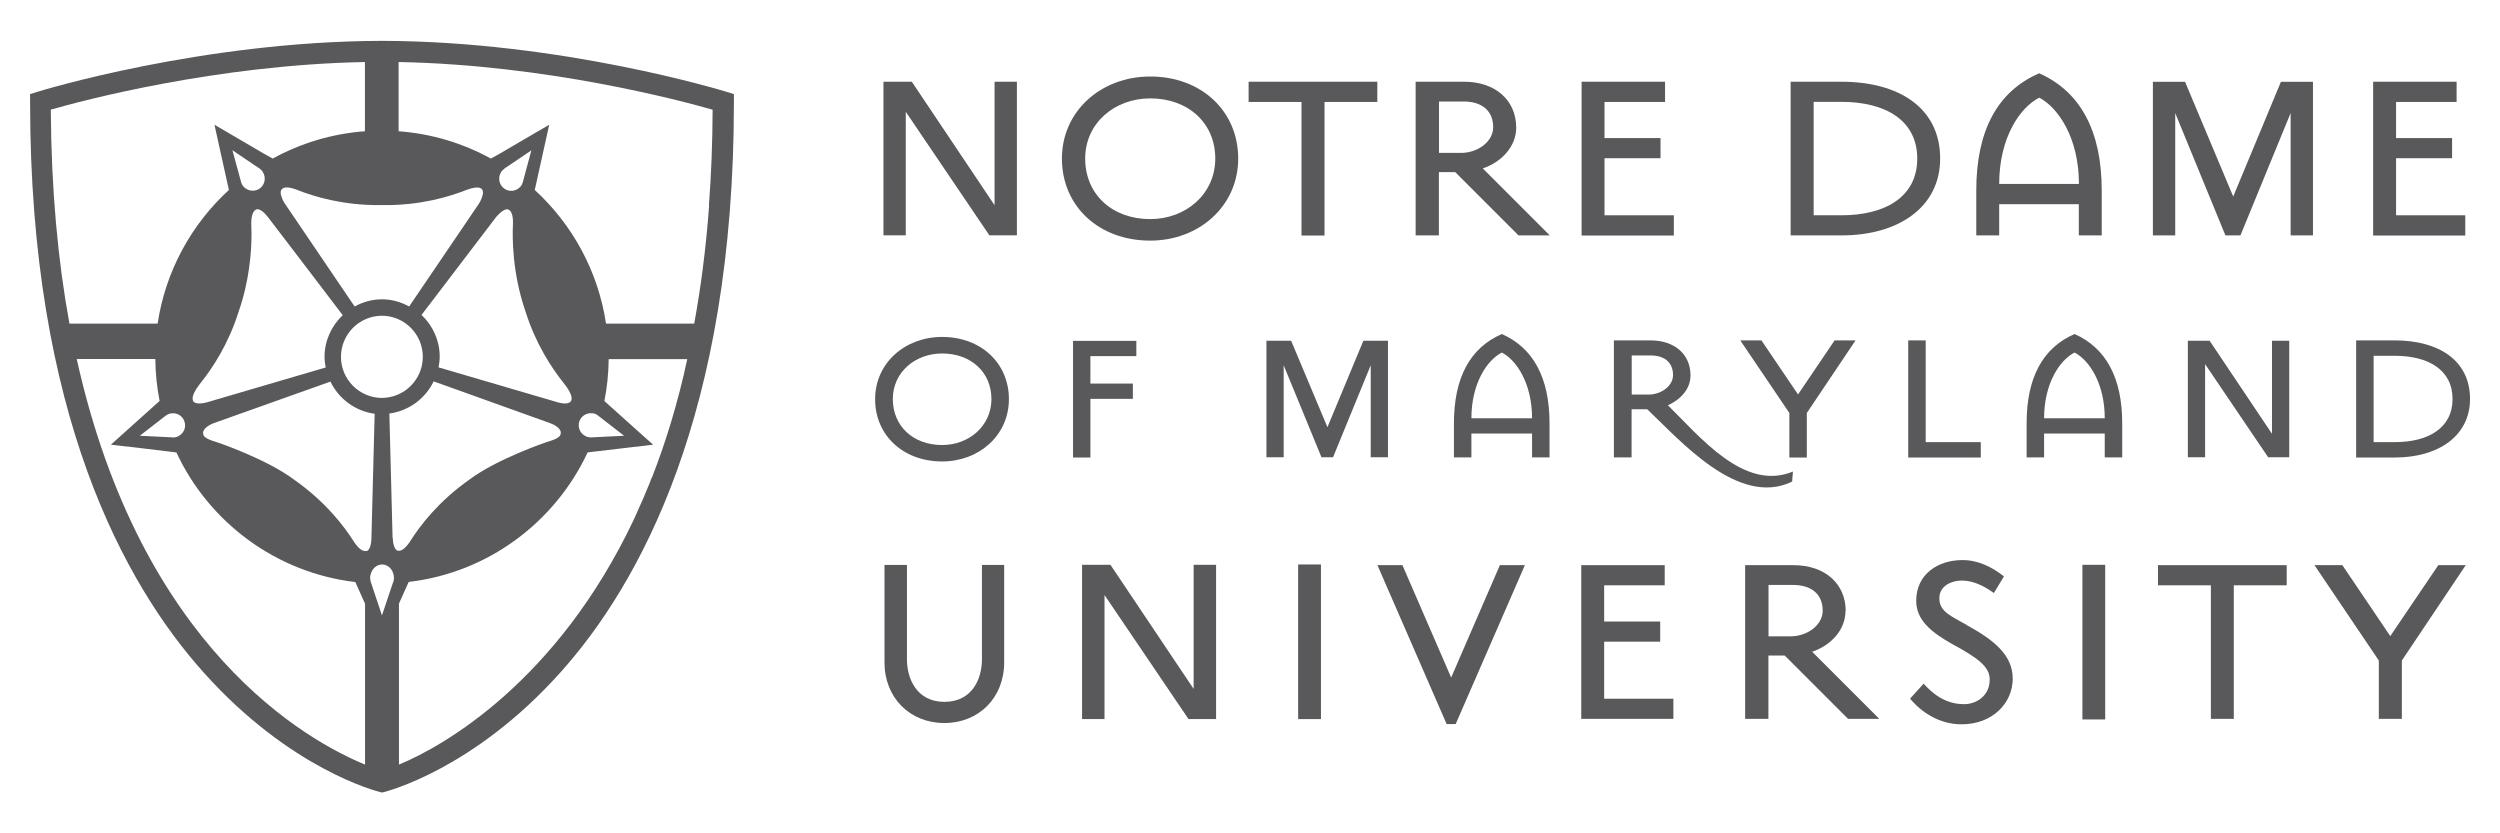
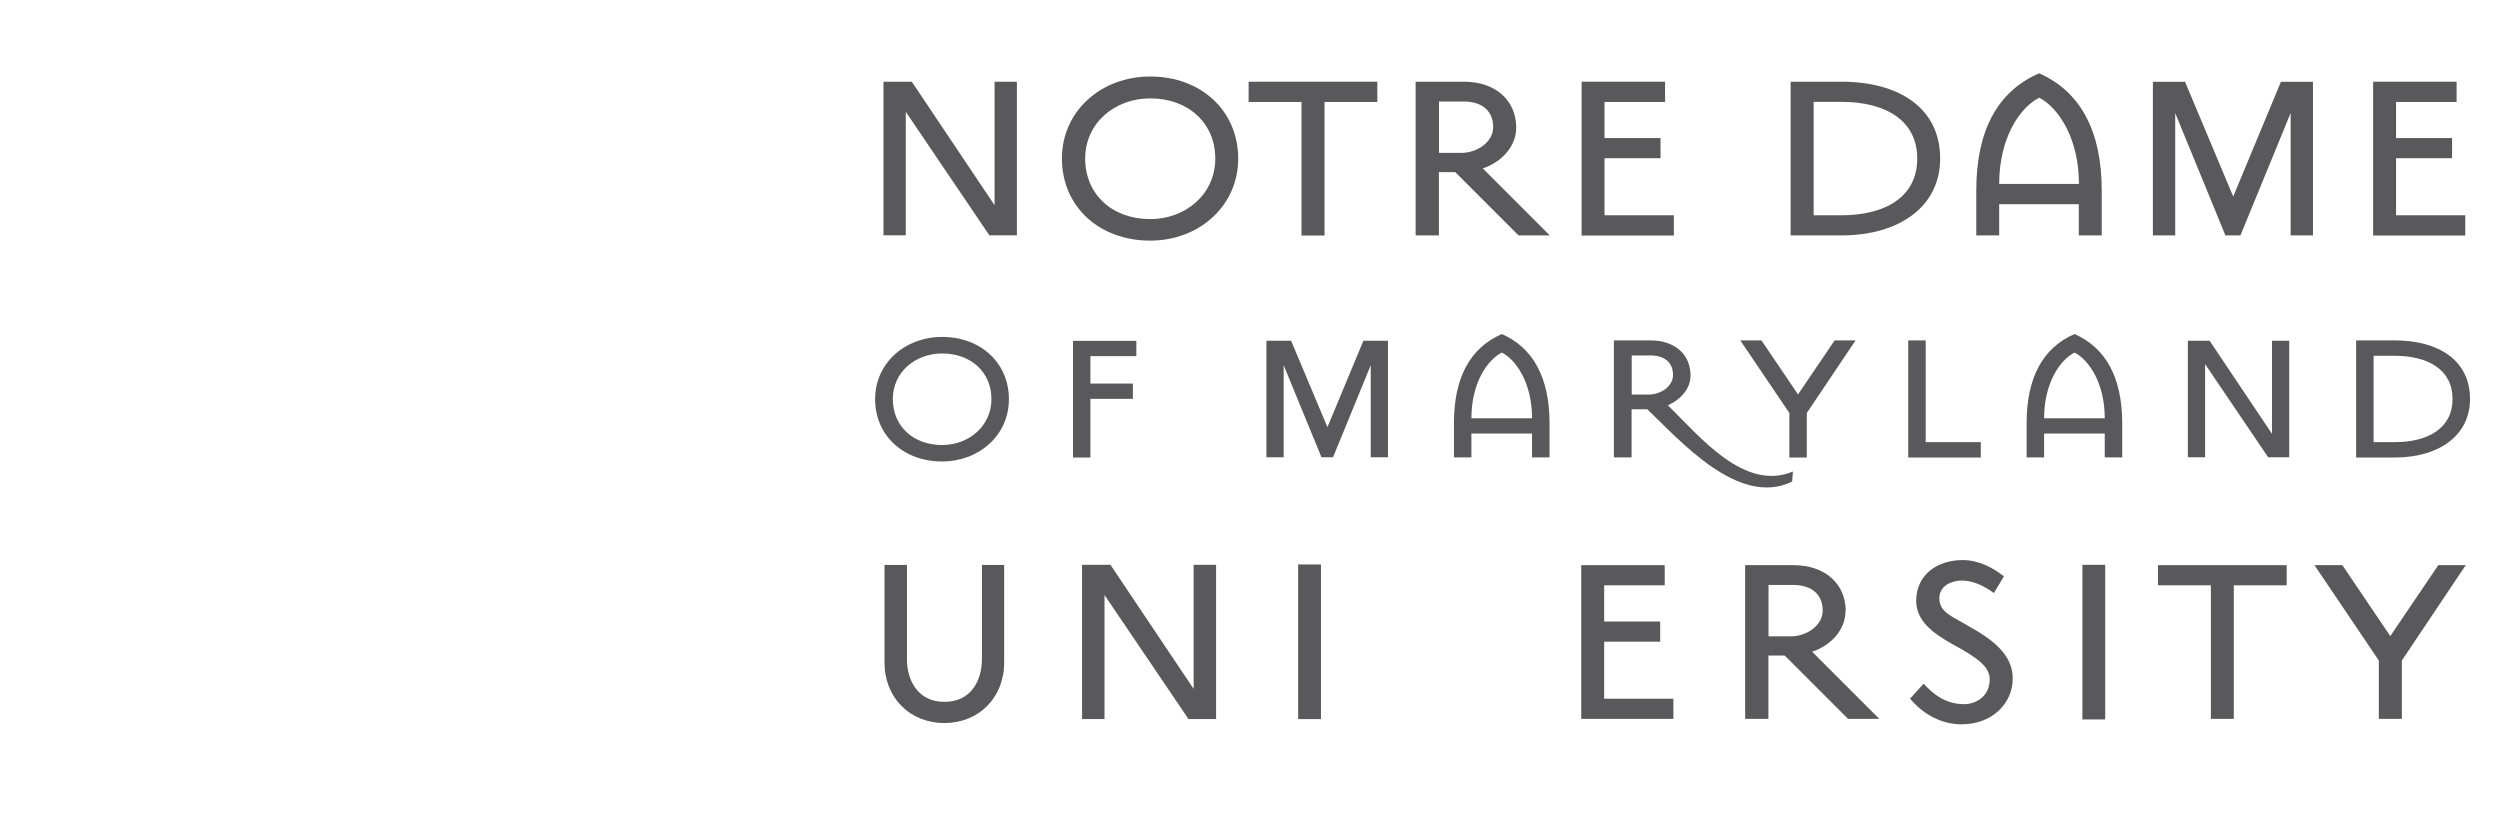
<svg xmlns="http://www.w3.org/2000/svg" version="1.1" viewBox="0 0 216 72">
  <defs>
    <style>
      .cls-1 {
        fill: #59595b;
      }
    </style>
  </defs>
  <g>
    <g id="Layer_1">
      <g>
        <path class="cls-1" d="M84.91,48.81h-.07v8.15c0,1.7-.85,3.68-3.24,3.68s-3.24-1.99-3.24-3.68v-8.15h-1.94v8.43c0,3.03,2.18,5.23,5.17,5.23s5.17-2.2,5.17-5.23v-8.43h-1.86Z" />
        <polygon class="cls-1" points="103.2 48.8 103.13 48.8 103.13 48.88 103.13 59.52 95.97 48.84 95.95 48.8 95.91 48.8 93.57 48.8 93.49 48.8 93.49 48.88 93.49 62.05 93.49 62.13 93.57 62.13 95.35 62.13 95.43 62.13 95.43 62.05 95.43 51.41 102.66 62.09 102.68 62.13 102.72 62.13 104.99 62.13 105.07 62.13 105.07 62.05 105.07 48.88 105.07 48.8 104.99 48.8 103.2 48.8" />
        <polygon class="cls-1" points="112.25 48.77 112.16 48.77 112.16 48.86 112.16 62.04 112.16 62.13 112.25 62.13 114.04 62.13 114.13 62.13 114.13 62.04 114.13 48.86 114.13 48.77 114.04 48.77 112.25 48.77" />
-         <polygon class="cls-1" points="125.38 58.54 121.17 48.83 119.01 48.83 124.99 62.56 125.77 62.56 131.75 48.83 129.59 48.83 125.38 58.54" />
        <polygon class="cls-1" points="138.6 55.44 143.44 55.44 143.44 53.7 138.6 53.7 138.6 50.57 143.83 50.57 143.83 48.83 136.62 48.83 136.62 62.11 144.58 62.11 144.58 60.37 138.6 60.37 138.6 55.44" />
        <path class="cls-1" d="M159.47,52.8c0-2.37-1.8-3.97-4.51-3.97h-4.18v13.28h2.01v-5.47h1.41l5.47,5.47h2.7l-5.8-5.8c1.62-.54,2.88-1.89,2.88-3.52M152.8,54.99v-4.45h2.13c1.59,0,2.55.81,2.55,2.22,0,1.26-1.35,2.22-2.77,2.22h-1.92Z" />
        <path class="cls-1" d="M169.93,54c-1.35-.78-2.37-1.14-2.37-2.31,0-1.11,1.11-1.53,1.92-1.53.96,0,1.89.42,2.79,1.08l.87-1.44c-.99-.78-2.19-1.41-3.58-1.41-2.1,0-4,1.2-4,3.52,0,1.71,1.38,2.76,3.1,3.73,2.34,1.26,3.25,2.01,3.25,3.07,0,1.41-1.14,2.13-2.22,2.13-1.74,0-2.82-1.05-3.49-1.77l-1.17,1.29c.99,1.2,2.55,2.22,4.45,2.22,2.7,0,4.42-1.86,4.42-3.94s-1.68-3.37-3.97-4.63" />
        <polygon class="cls-1" points="180.01 48.8 179.92 48.8 179.92 48.89 179.92 62.07 179.92 62.16 180.01 62.16 181.8 62.16 181.89 62.16 181.89 62.07 181.89 48.89 181.89 48.8 181.8 48.8 180.01 48.8" />
        <polygon class="cls-1" points="186.45 50.57 191.02 50.57 191.02 62.11 193 62.11 193 50.57 197.57 50.57 197.57 48.83 186.45 48.83 186.45 50.57" />
        <polygon class="cls-1" points="210.67 48.83 206.52 54.96 202.38 48.83 199.97 48.83 205.53 57.07 205.53 62.11 207.52 62.11 207.52 57.07 213.04 48.83 210.67 48.83" />
        <path class="cls-1" d="M81.4,29.11c-3.21,0-5.79,2.26-5.79,5.38s2.42,5.38,5.79,5.38c3.19,0,5.77-2.26,5.77-5.38s-2.42-5.38-5.77-5.38M81.4,38.45c-2.51,0-4.26-1.64-4.26-3.97s1.94-3.94,4.26-3.94c2.49,0,4.26,1.62,4.26,3.94s-1.94,3.97-4.26,3.97" />
        <polygon class="cls-1" points="92.71 39.53 94.21 39.53 94.21 34.46 97.88 34.46 97.88 33.14 94.21 33.14 94.21 30.77 98.18 30.77 98.18 29.45 92.71 29.45 92.71 39.53" />
        <polygon class="cls-1" points="117.84 29.44 117.8 29.44 117.78 29.48 114.69 36.91 111.57 29.48 111.55 29.44 111.5 29.44 109.49 29.44 109.42 29.44 109.42 29.51 109.42 39.44 109.42 39.51 109.49 39.51 110.84 39.51 110.91 39.51 110.91 39.44 110.91 31.56 114.16 39.47 114.17 39.51 114.22 39.51 115.12 39.51 115.17 39.51 115.19 39.47 118.43 31.56 118.43 39.44 118.43 39.51 118.5 39.51 119.85 39.51 119.92 39.51 119.92 39.44 119.92 29.51 119.92 29.44 119.85 29.44 117.84 29.44" />
        <path class="cls-1" d="M129.76,28.86c-2.75,1.19-4.14,3.78-4.14,7.71v2.95h1.51v-2.06h5.24v2.06h1.51v-2.95c0-3.94-1.42-6.52-4.12-7.71M127.13,36.14c0-3.04,1.37-5.04,2.63-5.68,1.24.64,2.61,2.63,2.61,5.68h-5.24Z" />
        <path class="cls-1" d="M144.11,35.02c1.14-.53,1.95-1.44,1.95-2.59,0-1.81-1.37-3.02-3.44-3.02h-3.18v10.11h1.53v-4.16h1.35c2.79,2.63,7.87,8.51,12.52,6.25l.07-.87c-4.21,1.76-8.06-3.04-10.8-5.72M140.98,34.1v-3.39h1.63c1.21,0,1.94.62,1.94,1.69,0,.96-1.03,1.69-2.11,1.69h-1.46Z" />
        <polygon class="cls-1" points="155.35 34.08 152.19 29.41 150.36 29.41 154.6 35.68 154.6 39.53 156.11 39.53 156.11 35.68 160.32 29.41 158.51 29.41 155.35 34.08" />
        <polygon class="cls-1" points="166.38 29.41 164.87 29.41 164.87 39.53 171.14 39.53 171.14 38.2 166.38 38.2 166.38 29.41" />
        <path class="cls-1" d="M179.24,28.86c-2.75,1.19-4.14,3.78-4.14,7.71v2.95h1.51v-2.06h5.24v2.06h1.51v-2.95c0-3.94-1.42-6.52-4.12-7.71M176.61,36.14c0-3.04,1.37-5.04,2.63-5.68,1.24.64,2.61,2.63,2.61,5.68h-5.24Z" />
        <polygon class="cls-1" points="196.37 29.44 196.3 29.44 196.3 29.51 196.3 37.48 190.93 29.47 190.91 29.44 190.87 29.44 189.1 29.44 189.03 29.44 189.03 29.51 189.03 39.44 189.03 39.51 189.1 39.51 190.45 39.51 190.52 39.51 190.52 39.44 190.52 31.46 195.95 39.48 195.97 39.51 196 39.51 197.72 39.51 197.79 39.51 197.79 39.44 197.79 29.51 197.79 29.44 197.72 29.44 196.37 29.44" />
        <path class="cls-1" d="M206.91,29.41h-3.34v10.12h3.34c3.78,0,6.5-1.88,6.5-5.06,0-3.34-2.72-5.06-6.5-5.06M206.91,38.2h-1.83v-7.46h1.83c2.88,0,4.99,1.21,4.99,3.73s-2.11,3.73-4.99,3.73" />
        <polygon class="cls-1" points="87.78 7.06 86.01 7.06 85.93 7.06 85.93 7.13 85.93 17.73 78.8 7.09 78.78 7.06 78.74 7.06 76.4 7.06 76.33 7.06 76.33 7.13 76.33 20.26 76.33 20.33 76.4 20.33 78.18 20.33 78.26 20.33 78.26 20.26 78.26 9.66 85.46 20.3 85.48 20.33 85.52 20.33 87.78 20.33 87.86 20.33 87.86 20.26 87.86 7.13 87.86 7.06 87.78 7.06" />
        <path class="cls-1" d="M99.38,6.61c-4.24,0-7.63,2.98-7.63,7.09s3.18,7.09,7.63,7.09c4.21,0,7.6-2.98,7.6-7.09s-3.19-7.09-7.6-7.09M99.38,18.93c-3.31,0-5.62-2.16-5.62-5.23s2.55-5.2,5.62-5.2c3.28,0,5.62,2.13,5.62,5.2s-2.55,5.23-5.62,5.23" />
        <polygon class="cls-1" points="107.88 7.06 107.88 8.81 112.45 8.81 112.45 20.35 114.44 20.35 114.44 8.81 119 8.81 119 7.06 107.88 7.06" />
        <path class="cls-1" d="M128.11,14.55c1.62-.54,2.89-1.89,2.89-3.52,0-2.37-1.8-3.97-4.51-3.97h-4.18v13.28h2.01v-5.47h1.41l5.47,5.47h2.7l-5.8-5.8ZM124.33,13.22v-4.45h2.13c1.59,0,2.55.81,2.55,2.22,0,1.26-1.35,2.22-2.77,2.22h-1.92Z" />
        <polygon class="cls-1" points="138.63 18.6 138.63 13.67 143.47 13.67 143.47 11.93 138.63 11.93 138.63 8.81 143.86 8.81 143.86 7.06 136.65 7.06 136.65 20.35 144.62 20.35 144.62 18.6 138.63 18.6" />
        <path class="cls-1" d="M159.1,7.06h-4.39v13.28h4.39c4.96,0,8.53-2.46,8.53-6.64,0-4.39-3.58-6.64-8.53-6.64M159.1,18.6h-2.4v-9.8h2.4c3.79,0,6.55,1.59,6.55,4.9s-2.76,4.9-6.55,4.9" />
        <path class="cls-1" d="M176.19,6.33c-3.61,1.56-5.44,4.96-5.44,10.13v3.88h1.98v-2.7h6.88v2.7h1.98v-3.88c0-5.17-1.86-8.56-5.41-10.13M172.73,15.89c0-4,1.8-6.61,3.46-7.45,1.62.84,3.43,3.46,3.43,7.45h-6.88Z" />
        <polygon class="cls-1" points="199.77 7.07 197.12 7.07 197.07 7.07 197.05 7.12 192.95 16.98 188.81 7.12 188.79 7.07 188.74 7.07 186.09 7.07 186.01 7.07 186.01 7.15 186.01 20.27 186.01 20.34 186.09 20.34 187.87 20.34 187.94 20.34 187.94 20.27 187.94 9.77 192.26 20.3 192.28 20.34 192.33 20.34 193.52 20.34 193.57 20.34 193.59 20.3 197.91 9.77 197.91 20.27 197.91 20.34 197.99 20.34 199.77 20.34 199.84 20.34 199.84 20.27 199.84 7.15 199.84 7.07 199.77 7.07" />
        <polygon class="cls-1" points="207.02 18.6 207.02 13.67 211.86 13.67 211.86 11.93 207.02 11.93 207.02 8.81 212.25 8.81 212.25 7.06 205.04 7.06 205.04 20.35 213 20.35 213 18.6 207.02 18.6" />
-         <path class="cls-1" d="M62.73,7.92c-.14-.04-14.18-4.36-29.72-4.39-15.57.03-29.59,4.34-29.73,4.39l-.68.21v.71c0,26.9,8.16,41.64,15.01,49.28,7.49,8.36,14.94,10.24,15.25,10.32,0,0,.11.03.11.03h.03s.15-.03.15-.03c.31-.08,7.76-1.97,15.25-10.32,6.85-7.63,15.01-22.38,15.01-49.28v-.71l-.68-.21ZM32.95,17.72h.21c3.14.03,5.64-.71,7.2-1.33.91-.32,1.18-.18,1.31,0,.04.06.06.14.06.23,0,.32-.23.79-.34.96,0,0-5.49,8.1-6.04,8.9-.73-.4-1.53-.62-2.35-.62-.83,0-1.64.23-2.36.62-.11-.16-6.07-8.95-6.07-8.95-.1-.16-.32-.59-.32-.9,0-.09.02-.18.07-.24.14-.18.4-.33,1.31,0,1.55.62,4.06,1.36,7.2,1.33h.12ZM43.57,14.57l.14-.1.04-.02,2.16-1.46-.74,2.75h0c-.03.11-.08.22-.15.32-.04.05-.07.09-.12.13-.36.35-.92.41-1.34.1-.44-.32-.56-.93-.28-1.39.02-.02.03-.05.04-.07.07-.1.16-.18.26-.25h0ZM43.92,18.11c.38.11.42.92.4,1.22-.06,1.18-.07,4.27,1.09,7.6.89,2.82,2.28,4.9,3.28,6.15,0,0,.19.25.19.25.44.6.6,1.06.46,1.31-.13.24-.55.29-1.15.12-.02,0-9.34-2.74-10.3-3.02.06-.32.1-.64.1-.93,0-1.36-.57-2.66-1.57-3.6.12-.15,6.47-8.49,6.47-8.49h0c.31-.36.75-.71,1.01-.63ZM28.14,31.75c-.19.06-10.26,3.01-10.26,3.01-.27.08-1.01.22-1.19-.11-.03-.06-.05-.13-.05-.22,0-.27.17-.64.51-1.1l.19-.25c1-1.25,2.39-3.33,3.28-6.16.94-2.69,1.11-5.22,1.11-6.71,0-.36-.01-.66-.02-.89,0-.02,0-.05,0-.08,0-.33.07-.99.42-1.14.27-.12.69.24,1,.63,0,0,5.89,7.71,6.48,8.5-.99.94-1.57,2.24-1.57,3.6,0,.3.04.62.1.92ZM22.68,14.82s.03.05.04.07c.28.46.17,1.07-.27,1.39-.42.3-.99.25-1.35-.1-.04-.04-.08-.08-.12-.13-.07-.1-.12-.21-.15-.32h0s-.75-2.75-.75-2.75l2.16,1.46.04.02.14.1h0c.1.07.19.15.26.25ZM32.99,27.28c1.95,0,3.54,1.59,3.54,3.55s-1.59,3.54-3.54,3.55c-1.95-.01-3.53-1.6-3.53-3.55s1.58-3.54,3.53-3.55ZM4.4,9.47c2.72-.78,14.31-3.87,27.13-4.11v5.98c-2.86.21-5.56,1.04-7.95,2.35,0,0-.01,0-.02.01l-.82-.46-2.92-1.71-1.29-.75.32,1.45.88,3.97.05.21c-3.24,2.97-5.48,7.01-6.16,11.55h-7.62c-.99-5.4-1.57-11.53-1.61-18.49ZM14.92,37.79l-2.84-.14,2.23-1.73h0c.09-.07.2-.13.32-.17.06-.02.11-.03.16-.03.5-.08,1,.21,1.15.71.17.51-.08,1.05-.56,1.27-.04.02-.07.04-.11.05-.12.04-.24.05-.36.05h0ZM31.54,66.06c-4.99-2.05-19.36-10.01-24.91-35.04h6.79c.01,1.24.14,2.45.37,3.62l-3.13,2.81h0s-1.08.97-1.08.97l1.37.16h.07s4.22.51,4.22.51c2.81,6.03,8.6,10.39,15.46,11.2l.84,1.87v13.91ZM31.64,47.6c-.29.07-.65-.19-1.03-.75-.89-1.42-2.52-3.52-5.16-5.38-2.42-1.82-6.66-3.25-6.7-3.26-1.12-.33-1.2-.55-1.2-.82h0c0-.4.64-.73.89-.82,0,0,9.21-3.28,10.11-3.6.73,1.51,2.17,2.56,3.82,2.78q-.28,10.77-.28,10.78c0,.28-.08,1.01-.43,1.09ZM33.96,50.32l-.96,2.85-.95-2.85c-.04-.12-.07-.26-.07-.4,0-.06,0-.11.02-.17,0-.03,0-.07.02-.1.11-.5.5-.87.99-.88.52,0,.94.43,1.01.98,0,.06.02.11.02.17,0,.14-.03.27-.07.4ZM33.92,46.51s0-.06-.28-10.78c1.65-.22,3.1-1.27,3.83-2.78.18.06,10.06,3.61,10.06,3.61.26.09.92.41.92.81h0c0,.28-.09.5-1.2.82-.05.02-4.29,1.44-6.71,3.26-2.63,1.85-4.25,3.95-5.15,5.39-.38.55-.73.81-1.02.74-.35-.08-.43-.81-.43-1.09ZM56.33,41.22c-.05.13-.1.25-.15.38-.03.07-.06.14-.08.21-.35.86-.73,1.75-1.15,2.66-.02.05-.05.1-.07.16-.04.09-.09.19-.13.28-6.6,13.94-16.39,19.55-20.28,21.15v-13.91l.84-1.87c6.86-.8,12.65-5.17,15.46-11.19l.74-.09,3.48-.41h.07s1.37-.17,1.37-.17l-1.08-.96h0s-3.13-2.81-3.13-2.81c.23-1.17.36-2.39.37-3.62h6.79c-.81,3.77-1.85,7.15-3.04,10.2ZM50.72,37.74s-.07-.03-.11-.05c-.48-.22-.72-.76-.56-1.27.16-.49.66-.78,1.16-.71.05,0,.11.02.16.03.12.04.23.1.32.18h0s2.23,1.73,2.23,1.73l-2.84.14h0c-.12,0-.24-.01-.36-.05ZM61.27,17.73c-.27,3.67-.71,7.08-1.29,10.23h-7.62c-.68-4.54-2.92-8.58-6.16-11.55l.05-.21.88-3.97.32-1.45-1.29.75-2.92,1.71-.83.46s-.01,0-.02-.01c-2.39-1.31-5.08-2.14-7.95-2.35v-5.98c12.82.24,24.42,3.34,27.13,4.12-.01,2.89-.12,5.64-.32,8.26Z" />
      </g>
    </g>
  </g>
</svg>